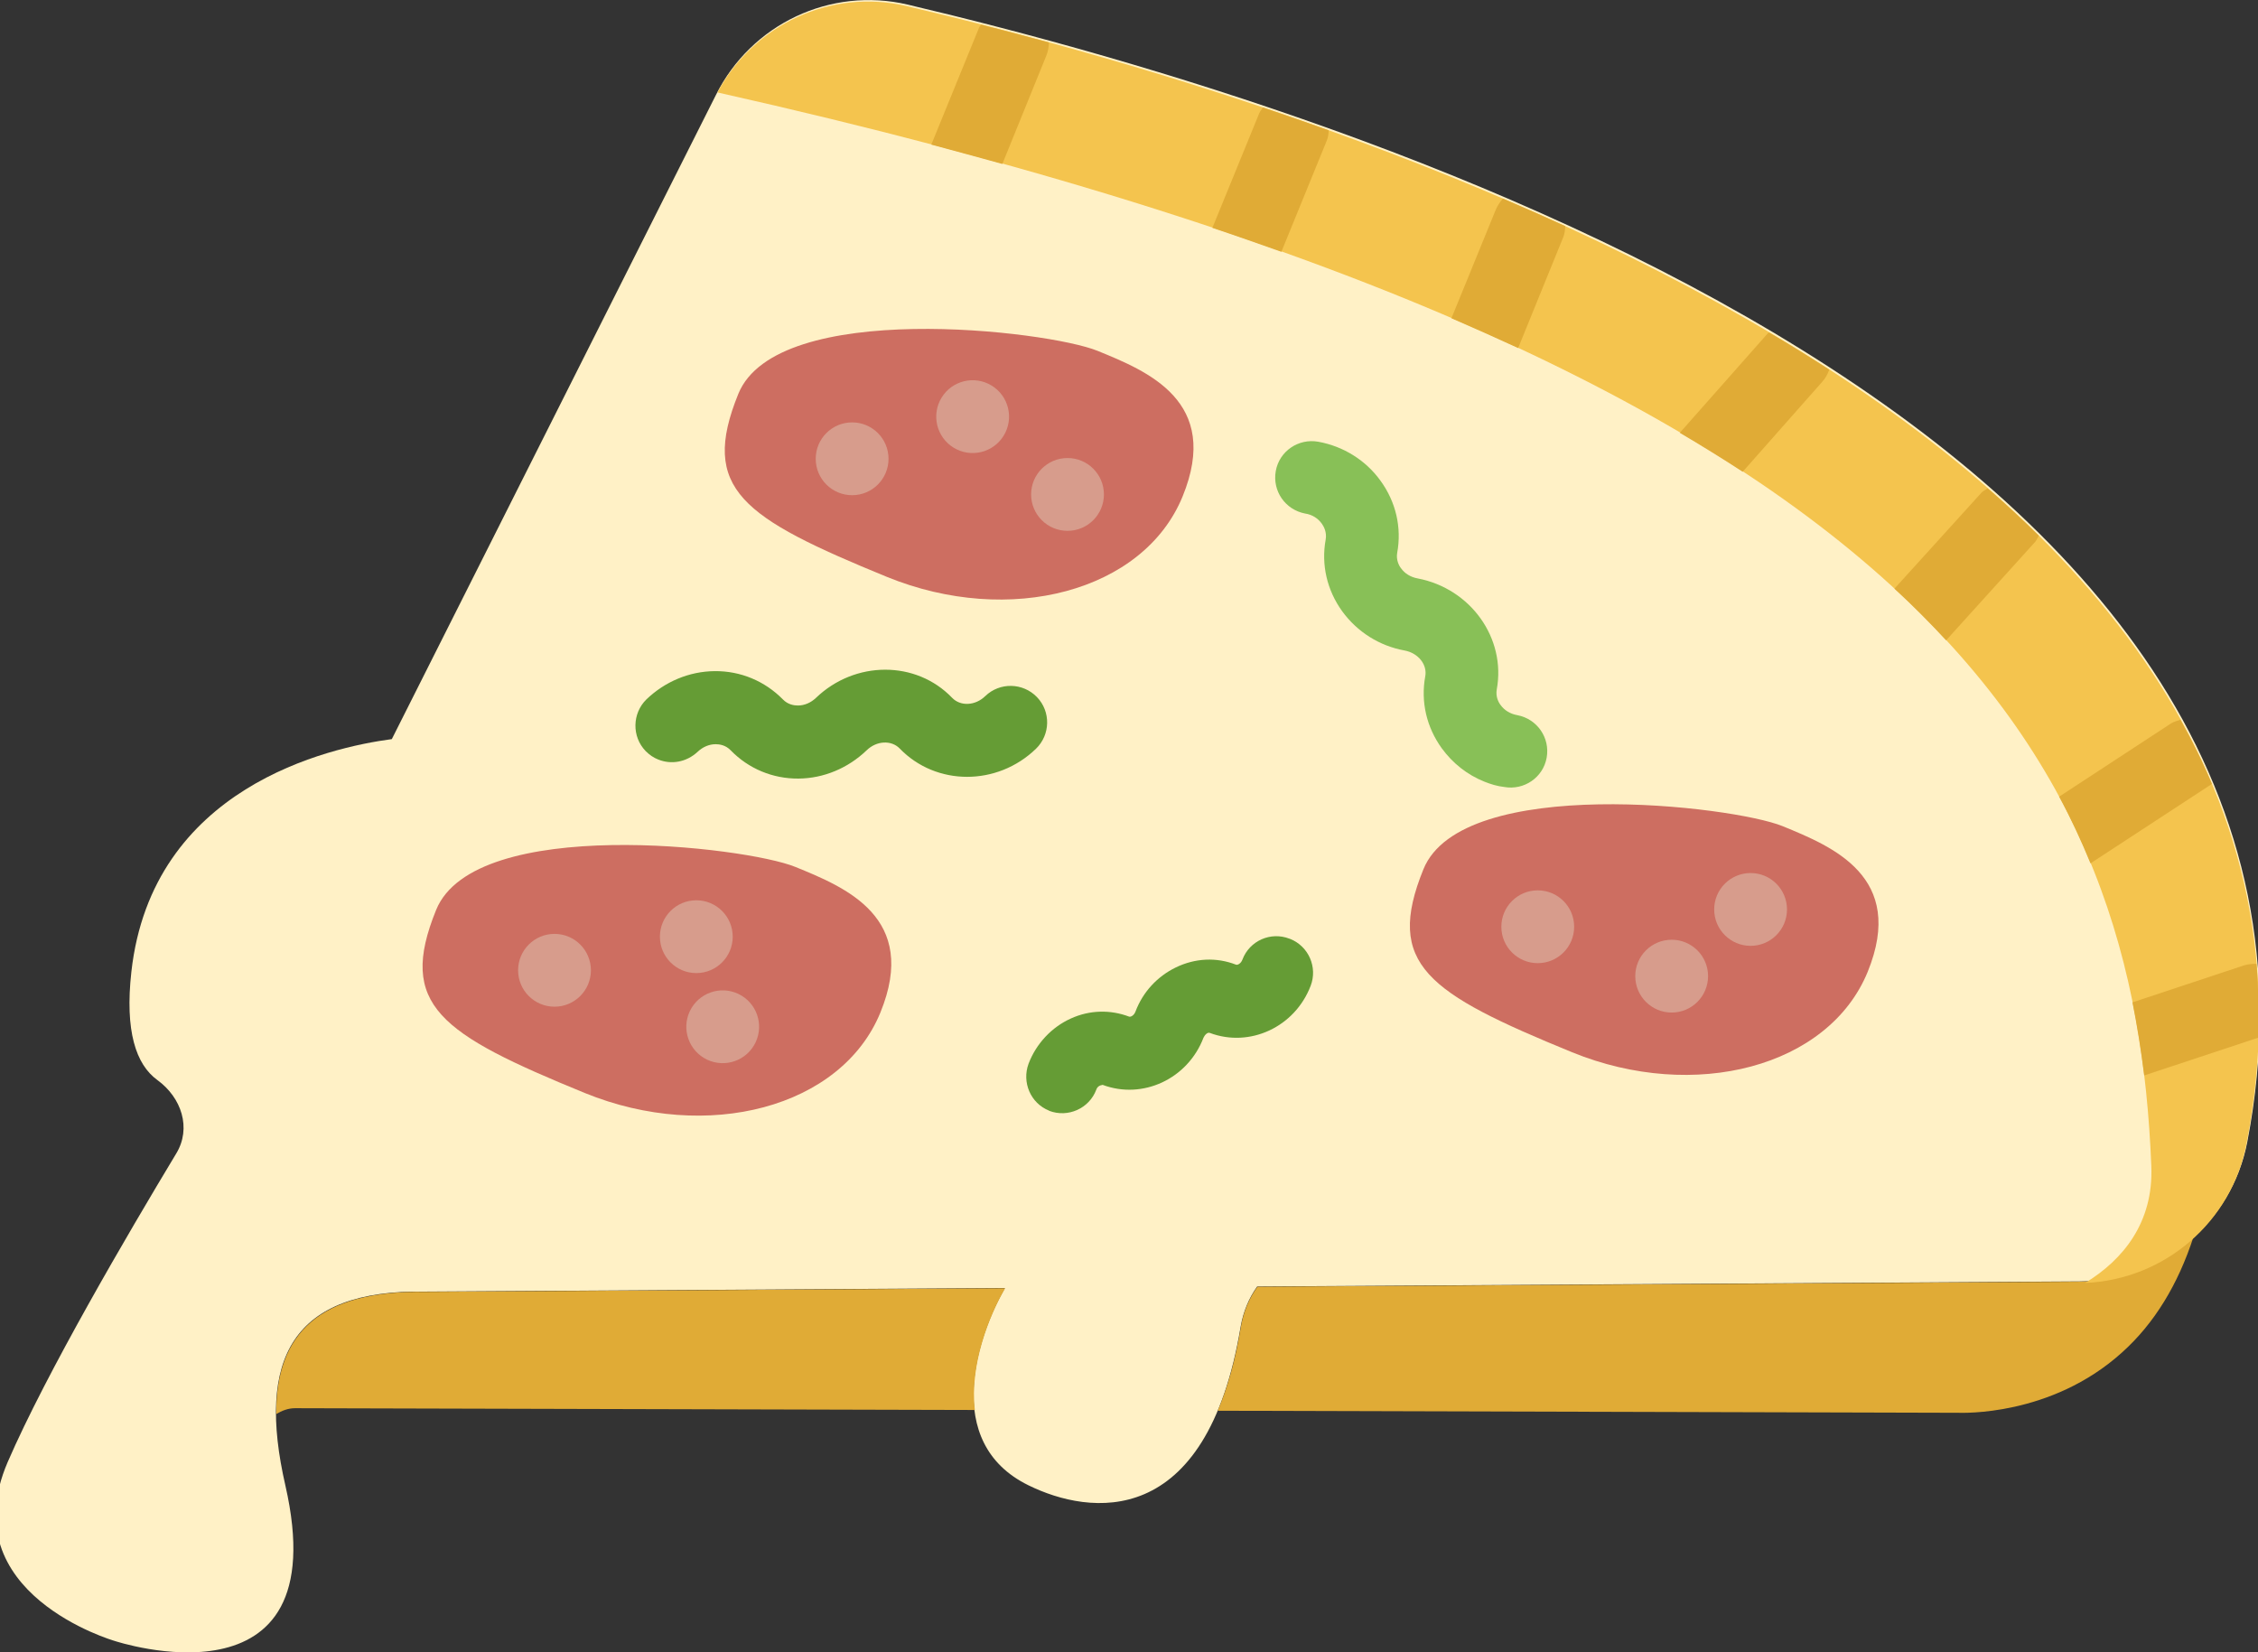
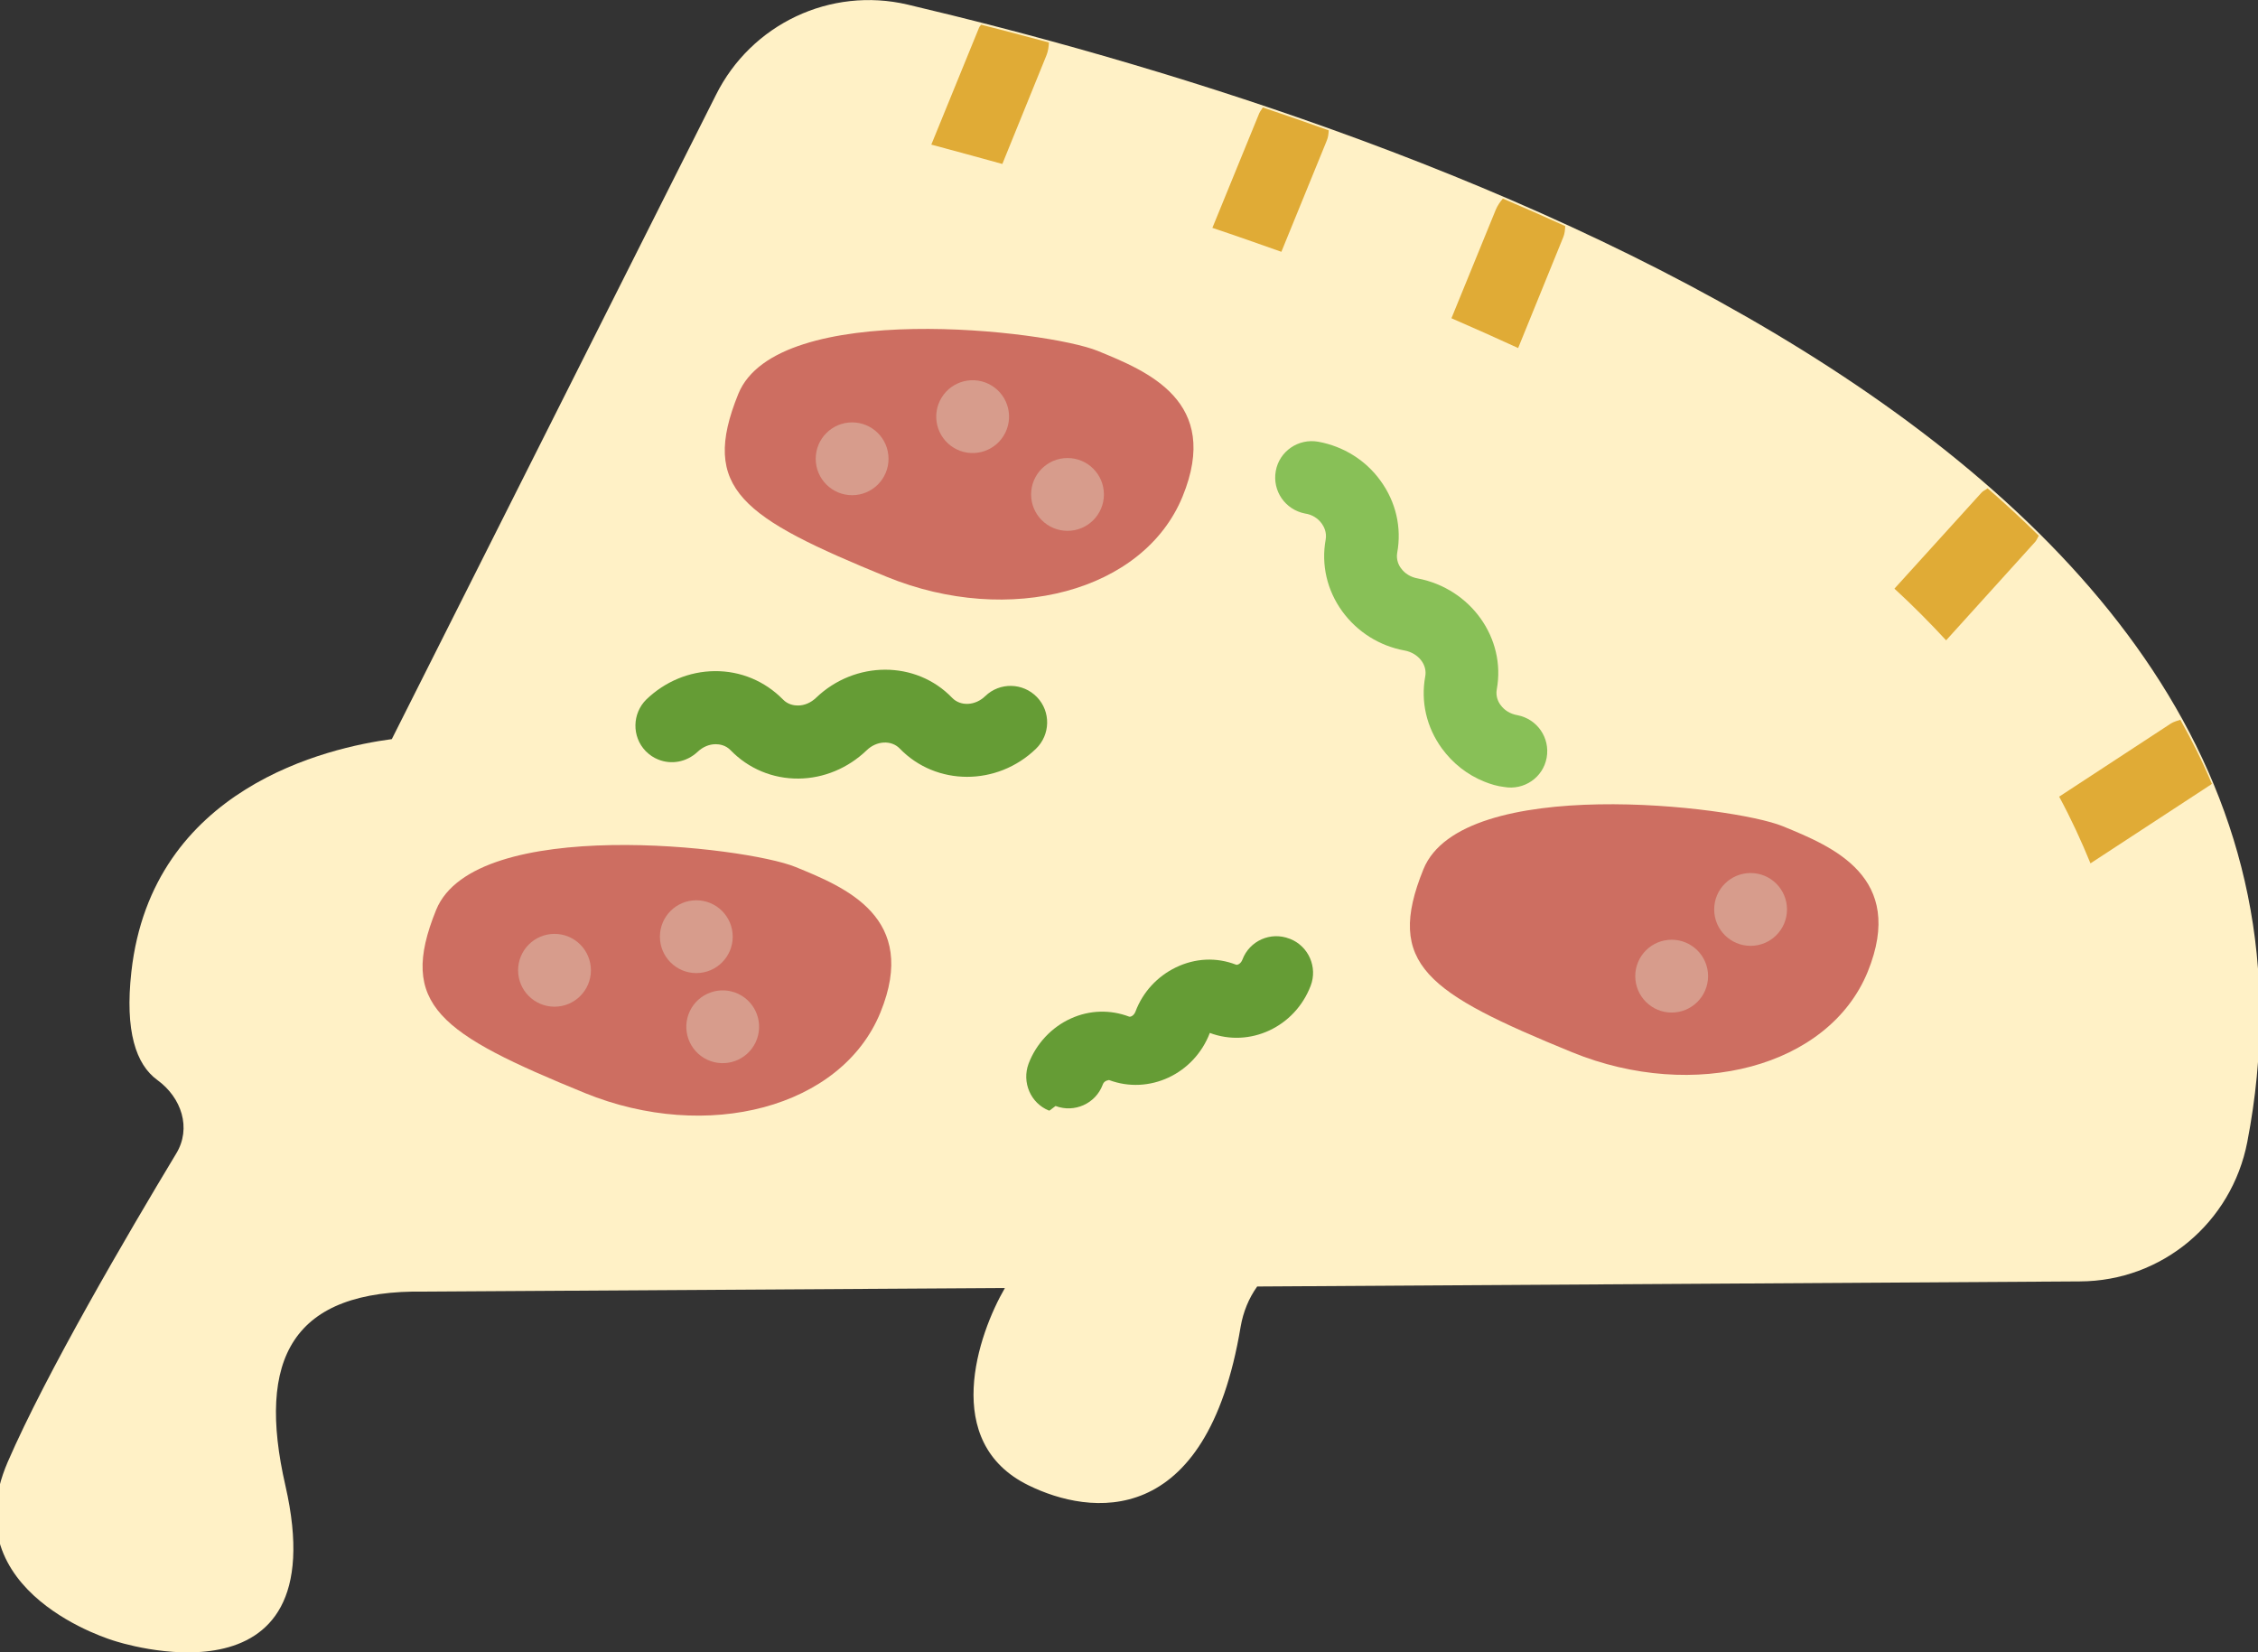
<svg xmlns="http://www.w3.org/2000/svg" version="1.1" id="Capa_1" x="0px" y="0px" viewBox="0 0 886.9 649" style="enable-background:new 0 0 886.9 649;" xml:space="preserve">
  <rect x="0" y="0" width="886.9" height="649" fill="#333333" stroke="none" />
  <style type="text/css">
	.st0{fill:#FFF1C6;}
	.st1{fill:#E0AB36;}
	.st2{fill:#F4C44E;}
	.st3{fill:#88C057;}
	.st4{fill:#659C35;}
	.st5{fill:#CD6E61;}
	.st6{fill:#D79C8C;}
</style>
  <g>
    <path class="st0" d="M882.7,448.5C936.1,171.9,538.8,44.8,356.5,1.8c-30.3-7.1-61.4,7.6-75.3,35.5L153.9,290.3   c-24.8,3.3-94.2,18.9-102.3,91.4c-2.6,23.3,1.8,36.4,10.2,42.5c9.5,6.9,13.5,18.9,7.4,28.9C50.1,484.8,18.1,539.4,3,574.3   c-22.2,51.7,42,70.2,42,70.2s87.7,29.2,67.1-61c-11.4-49.8,2.5-77.1,54.9-76.2l227.7-1.4c-10.5,18.1-25.3,60.6,9.3,77.5   c23.8,11.7,69.9,18.2,83.3-62.3c1-5.8,3.2-11.2,6.5-15.8l323.1-2C849.3,503.2,876.6,480.1,882.7,448.5z" />
-     <path class="st1" d="M115.9,553.1c-2.8,0-5.2,1-7.4,2.3c-0.2-31.7,17.1-48.7,58.6-48l227.7-1.4c-6.3,10.8-14,30.3-11.9,47.8   L115.9,553.1z M833.5,531.2c-28,25.3-63.2,23.7-64.3,23.7l-290.9-0.8c3.8-8.9,6.9-19.6,9.1-33c1-5.8,3.2-11.2,6.5-15.7l323.1-2   c17.1-0.1,32.7-6.8,44.6-17.7C855.5,504.5,846.2,519.8,833.5,531.2z" />
    <g>
-       <path class="st2" d="M882.4,449.2C935.8,172.6,538.5,45.5,356.2,2.4c-29.7-7-60.1,7.1-74.4,33.9C766,144.9,838.7,303.1,845,458    c0.9,22.2-11.1,36.8-26,45.9C850.2,502.6,876.5,480,882.4,449.2z" />
-     </g>
+       </g>
    <path class="st1" d="M384.5,11l-18.7,45.8c9.5,2.5,18.7,5.1,27.9,7.6L411,21.8c0.7-1.7,0.9-3.4,1-5.1c-9.2-2.5-18-4.8-26.6-7   C385.1,10.1,384.7,10.4,384.5,11z" />
    <path class="st1" d="M494.6,44.5l-18.4,45c9.3,3.1,18.3,6.3,27.1,9.4l17.8-43.6c0.6-1.4,0.7-2.7,0.8-4.1c-8.7-3.1-17.3-6.1-25.9-9   C495.6,43,495,43.6,494.6,44.5z" />
    <path class="st1" d="M587.5,82.4L570.1,125c9,3.9,17.7,7.8,26.2,11.7L614,93.2c0.6-1.4,0.7-2.9,0.8-4.4   c-8.1-3.7-16.3-7.3-24.5-10.8C589.2,79.3,588.2,80.7,587.5,82.4z" />
-     <path class="st1" d="M694.8,130.6c-0.2,0.2-0.5,0.3-0.6,0.5L659.8,170c8.6,5.1,16.9,10.2,24.7,15.3l31.2-35.3   c1.3-1.4,2.2-3.1,2.8-4.8C710.7,140.2,702.9,135.3,694.8,130.6z" />
    <path class="st1" d="M780.7,191.8c-0.8,0.6-1.8,1-2.5,1.8l-34.1,37.6c7.3,6.7,14,13.5,20.3,20.3l35-38.7c0.6-0.7,0.9-1.6,1.4-2.4   C794.4,204.1,787.6,197.8,780.7,191.8z" />
    <path class="st1" d="M821.1,339.1l47.4-31c0.1-0.1,0.1-0.2,0.3-0.2c-3.6-8.6-7.8-17-12.4-25.2c-1.2,0.4-2.4,0.7-3.6,1.4l-44,28.8   C813.5,321.6,817.5,330.3,821.1,339.1z" />
-     <path class="st1" d="M886.3,378.6c-1.6-0.1-3.3,0.1-5,0.6l-43.7,14.5c1.9,9.6,3.4,19.1,4.6,28.7l44.7-14.8   C887.2,397.7,887.1,388.1,886.3,378.6z" />
    <path class="st3" d="M583,307c-6.7-2.7-12.4-7.2-16.7-13.1c-6-8.3-8.3-18.3-6.5-28.2c0.9-4.6-2.7-9.2-8.1-10.2   c-9.9-1.8-18.6-7.3-24.5-15.4c-6-8.3-8.3-18.3-6.5-28.2c0.5-2.8-0.7-5.1-1.5-6.2c-1.5-2.1-3.8-3.6-6.6-4   c-7.8-1.5-12.9-8.9-11.5-16.7c1.4-7.8,8.9-12.9,16.7-11.5c9.9,1.8,18.7,7.3,24.5,15.4c6,8.3,8.3,18.3,6.5,28.2   c-0.5,2.8,0.7,5.1,1.5,6.1c1.5,2.1,3.8,3.5,6.6,4c20.8,4,34.7,23.5,31,43.6c-0.5,2.8,0.7,5.1,1.5,6.1c1.5,2.1,3.8,3.5,6.6,4   c7.8,1.5,12.9,8.9,11.5,16.7c-1.4,7.8-8.9,12.9-16.7,11.5C588.1,308.8,585.5,308,583,307z" />
-     <path class="st4" d="M412,436.2c-7.2-2.9-10.7-11.1-8-18.4c3-7.9,9.1-14.4,16.7-17.8c7.3-3.3,15.4-3.5,22.8-0.7   c0.6,0.2,1.9-0.4,2.5-2c2.9-7.7,8.6-13.8,15.8-17.3c7.6-3.7,16-4.1,23.7-1.1c0.6,0.2,1.9-0.4,2.5-2c2.8-7.4,11.1-11.1,18.5-8.2   c0.1,0,0.2,0.1,0.3,0.1c7.2,2.9,10.8,11.1,8,18.4c-6.2,16.2-23.9,24.4-39.6,18.5c-1-0.4-2.1,1-2.5,1.9   c-6.2,16.2-23.9,24.4-39.6,18.5c-1.2,0.2-2.1,0.7-2.5,1.9c-2.8,7.4-11.1,11.1-18.5,8.3C412.2,436.3,412.1,436.3,412,436.2z" />
+     <path class="st4" d="M412,436.2c-7.2-2.9-10.7-11.1-8-18.4c3-7.9,9.1-14.4,16.7-17.8c7.3-3.3,15.4-3.5,22.8-0.7   c0.6,0.2,1.9-0.4,2.5-2c2.9-7.7,8.6-13.8,15.8-17.3c7.6-3.7,16-4.1,23.7-1.1c0.6,0.2,1.9-0.4,2.5-2c2.8-7.4,11.1-11.1,18.5-8.2   c0.1,0,0.2,0.1,0.3,0.1c7.2,2.9,10.8,11.1,8,18.4c-6.2,16.2-23.9,24.4-39.6,18.5c-6.2,16.2-23.9,24.4-39.6,18.5c-1.2,0.2-2.1,0.7-2.5,1.9c-2.8,7.4-11.1,11.1-18.5,8.3C412.2,436.3,412.1,436.3,412,436.2z" />
    <path class="st4" d="M258.5,298.3c-1.8-0.7-3.4-1.8-4.9-3.3c-5.5-5.7-5.3-14.8,0.3-20.3c7.3-7,16.8-11,26.8-11.1   c10.2-0.1,19.7,3.9,26.8,11.1c2,2.1,4.5,2.4,5.9,2.4c2.6,0,5.1-1.1,7.1-3c15.3-14.7,39.3-14.8,53.5,0c3.3,3.4,9.1,3.1,13-0.7   c5.7-5.5,14.8-5.3,20.3,0.4c5.5,5.7,5.3,14.8-0.4,20.3c-15.2,14.7-39.2,14.7-53.5-0.1c-3.3-3.4-9.1-3.1-13,0.7   c-7.3,7-16.8,11-26.7,11.1c-10.2,0.1-19.7-3.9-26.7-11.1c-2-2.1-4.5-2.4-5.9-2.4c-2.6,0-5.1,1.1-7.1,3   C269.6,299.4,263.6,300.4,258.5,298.3z" />
    <path class="st5" d="M345.8,397.7c-15.3,37.4-68,51.2-116.1,31.6c-56.9-23.3-73.6-34.5-58.4-71.9s121.5-24.9,141.1-16.9   C332,348.5,361.1,360.3,345.8,397.7z" />
    <path class="st5" d="M464.5,195c-15.3,37.4-68,51.2-116.1,31.6c-56.9-23.3-73.6-34.5-58.4-71.9s121.5-24.9,141.1-16.9   C450.7,145.8,479.8,157.6,464.5,195z" />
    <path class="st5" d="M733.6,381.7c-15.3,37.4-68,51.2-116.1,31.6c-56.9-23.3-73.6-34.5-58.4-71.9s121.5-24.9,141.1-16.9   C719.7,332.5,748.8,344.3,733.6,381.7z" />
-     <circle class="st6" cx="604" cy="364" r="14.3" />
    <circle class="st6" cx="687.6" cy="357.2" r="14.3" />
    <circle class="st6" cx="656.6" cy="383.4" r="14.3" />
    <circle class="st6" cx="334.7" cy="180.2" r="14.3" />
    <circle class="st6" cx="419.3" cy="194.2" r="14.3" />
    <ellipse transform="matrix(0.522 -0.853 0.853 0.522 43.22 404.055)" class="st6" cx="381.9" cy="163.5" rx="14.3" ry="14.3" />
    <circle class="st6" cx="217.8" cy="381.1" r="14.3" />
    <circle class="st6" cx="273.5" cy="367.9" r="14.3" />
    <ellipse transform="matrix(0.429 -0.903 0.903 0.429 -201.968 486.805)" class="st6" cx="284" cy="403.1" rx="14.3" ry="14.3" />
  </g>
</svg>